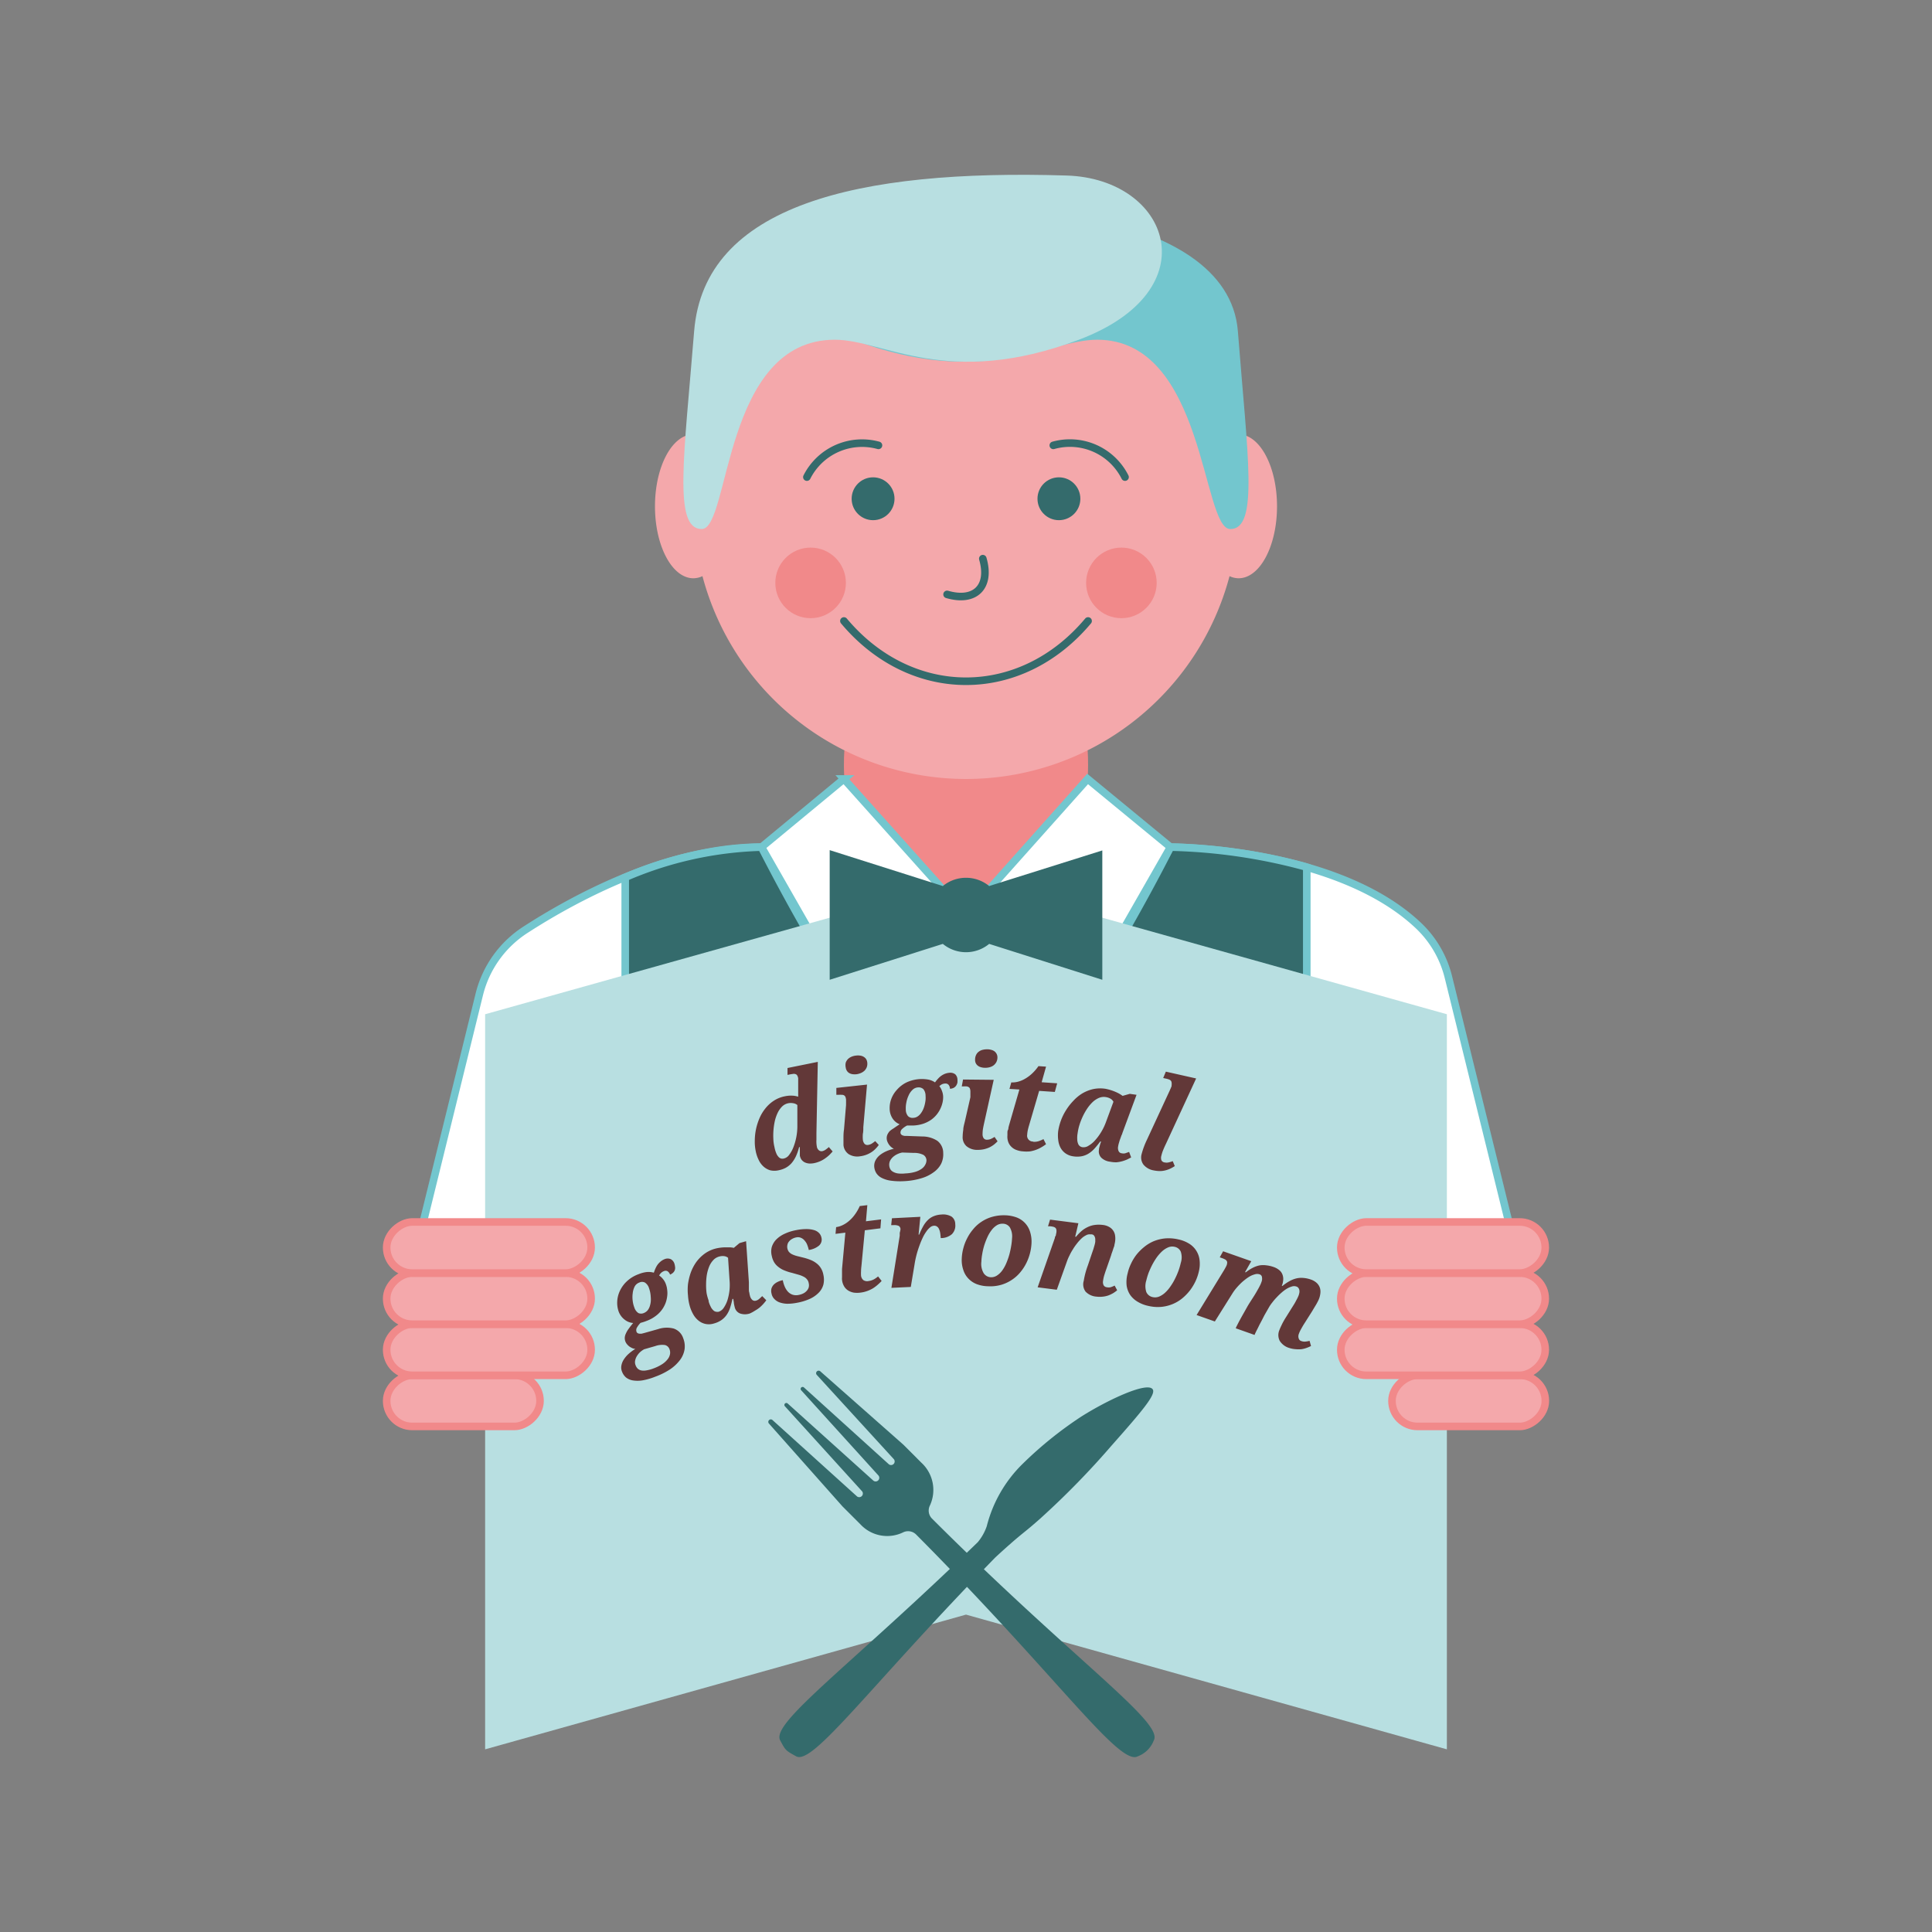
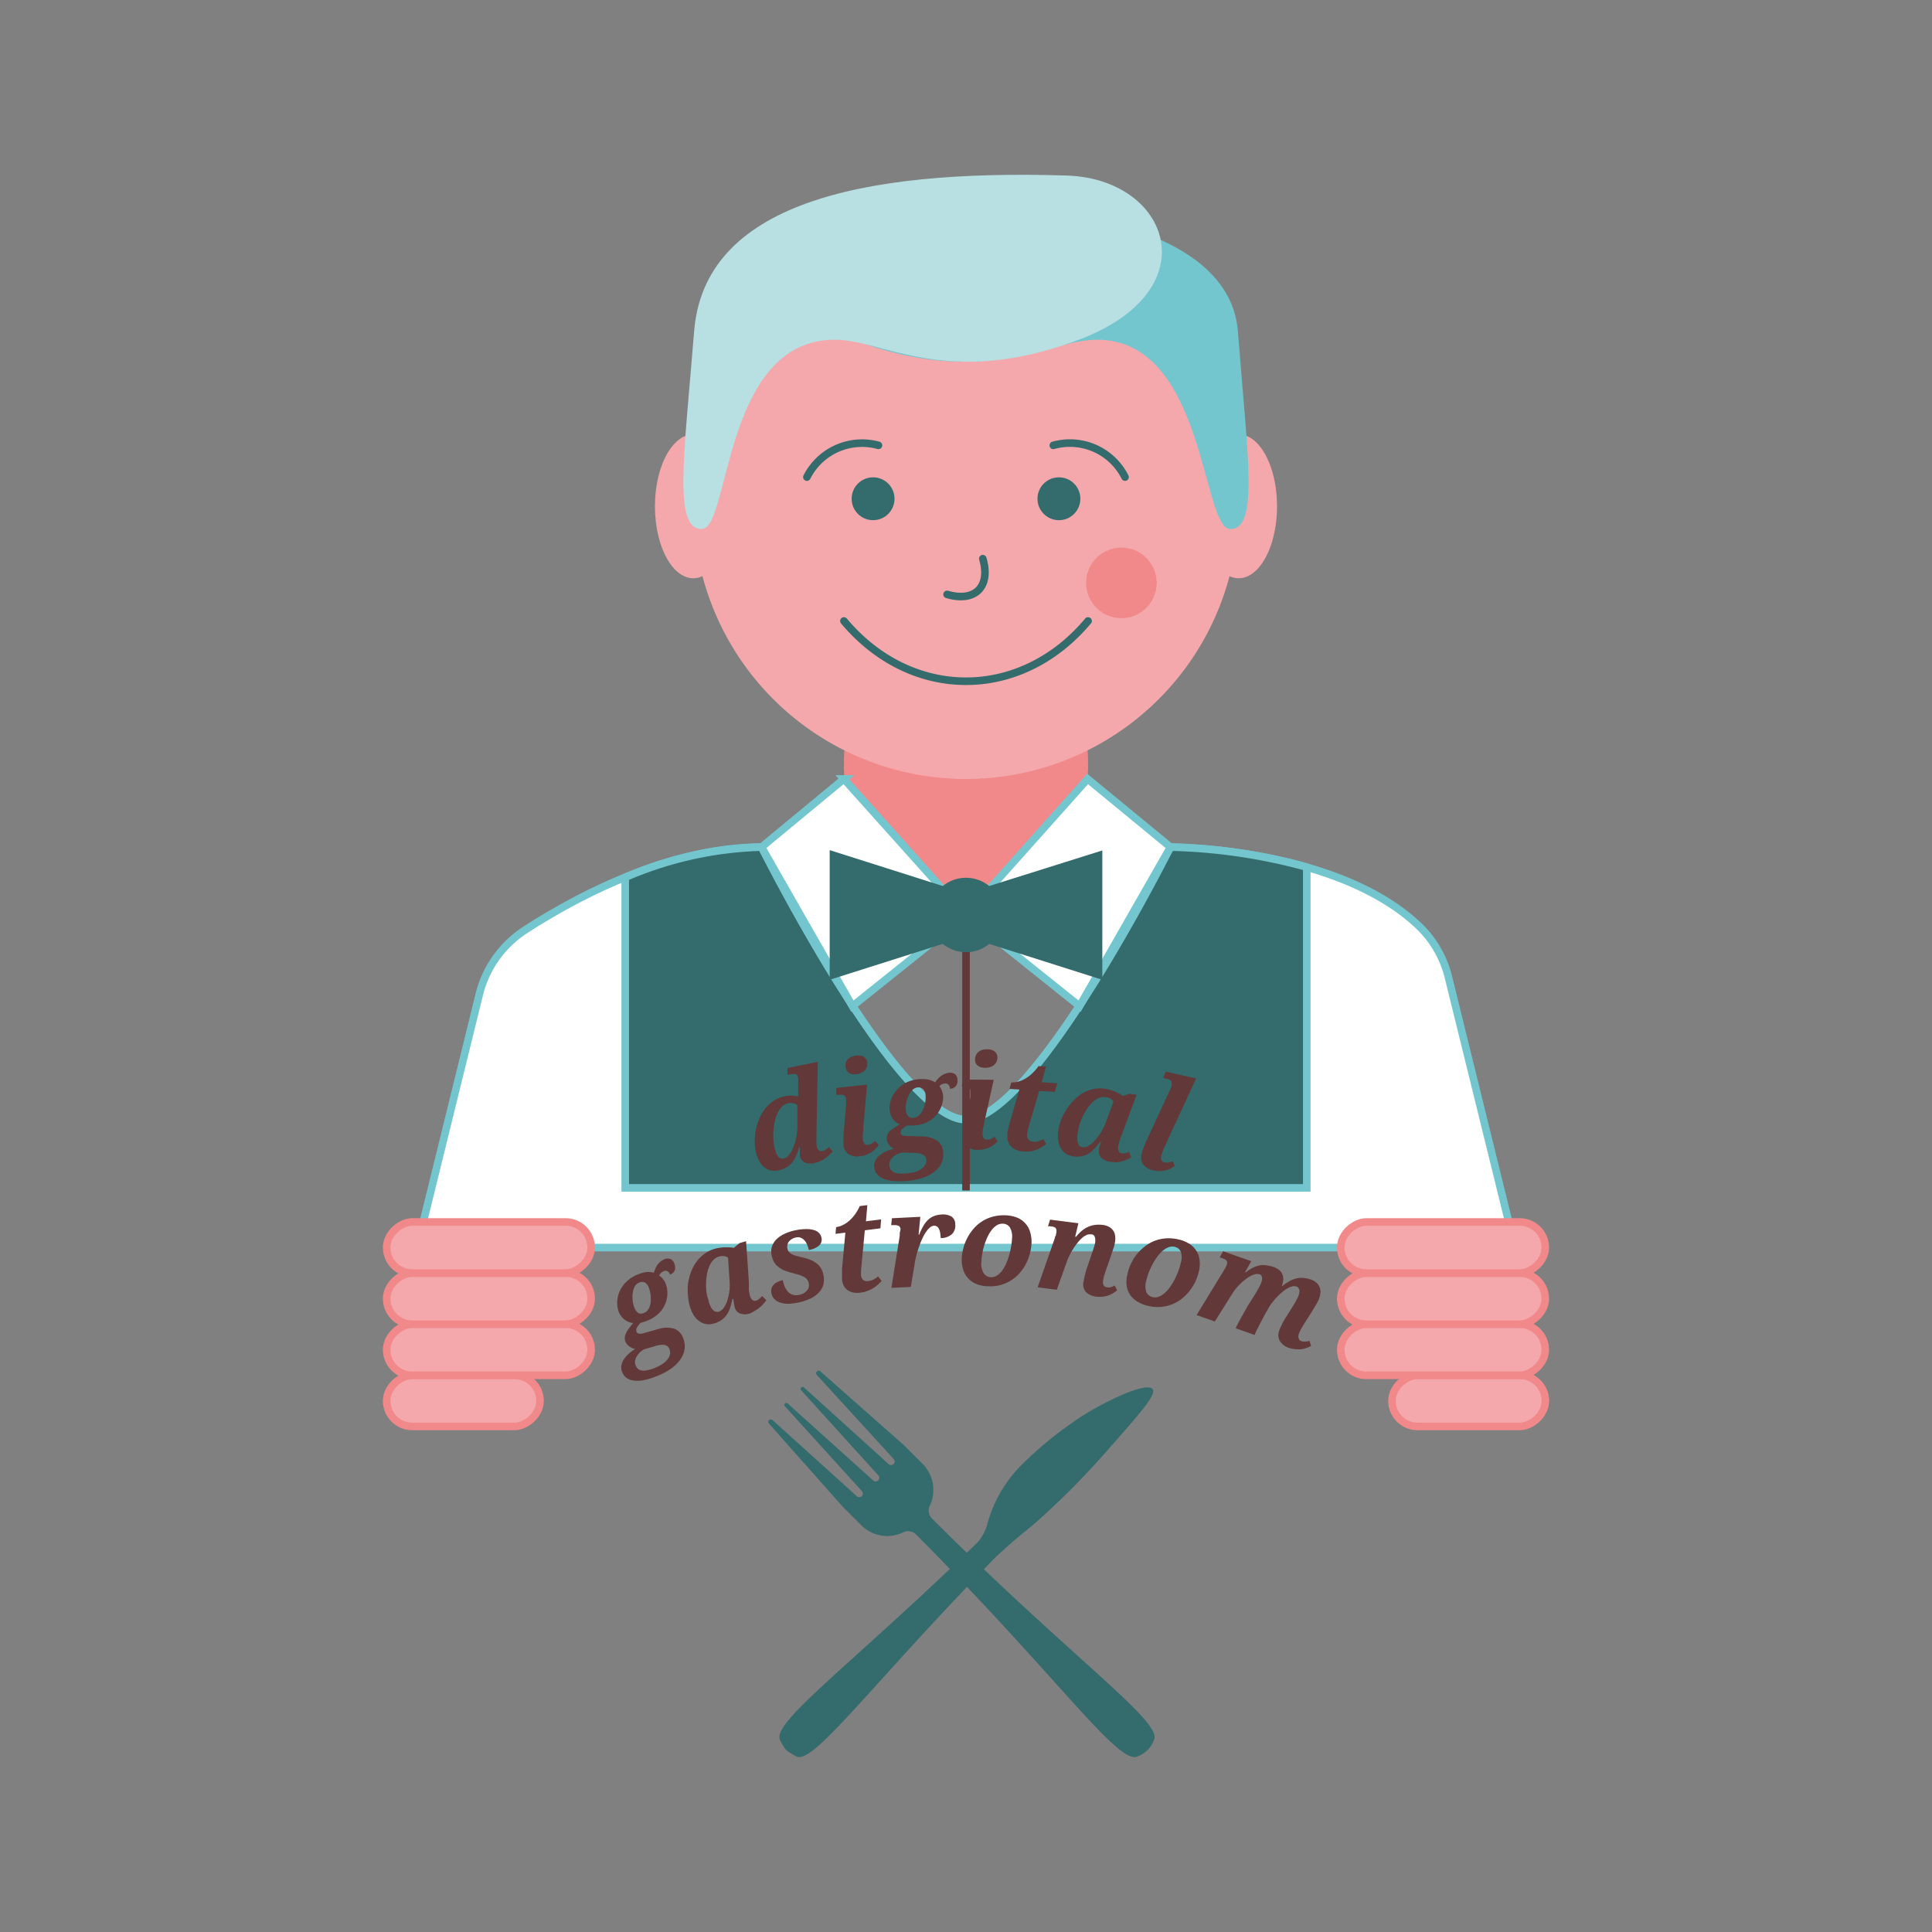
<svg xmlns="http://www.w3.org/2000/svg" id="Ebene_1" data-name="Ebene 1" viewBox="0 0 255.12 255.12">
  <rect x="0" y="0" width="255.12" height="255.12" fill="#808080" stroke="none" />
  <defs>
    <style>.cls-1{fill:#fff;stroke:#73c6ce}.cls-1,.cls-10,.cls-7{stroke-miterlimit:10}.cls-2{fill:#f1898a}.cls-7{fill:#f4a8ab}.cls-9{fill:#346b6c}.cls-10{fill:none}.cls-7{stroke:#f1898a}.cls-8{fill:#623838}.cls-10{stroke:#346b6c;stroke-linecap:round}</style>
  </defs>
  <path class="cls-1" d="M55.06 164.74l8.23-33.43a14.2 14.2 0 016.09-8.53c6.55-4.23 18.87-10.92 31.18-10.92 0 0 18 36 27 36s27-36 27-36 22 0 32.89 10.5a14 14 0 013.83 6.74l8.78 35.64z" />
  <path class="cls-2" d="M111.5 99.09s-1.94 21.77 16.06 21.77 16.06-21.78 16.06-21.78" />
  <path d="M163.56 57.36a2.85 2.85 0 00-1.2.28 36 36 0 00-69.6 0 2.85 2.85 0 00-1.2-.28c-2.8 0-5.07 4.25-5.07 9.5s2.27 9.5 5.07 9.5a2.85 2.85 0 001.2-.28 36 36 0 0069.6 0 2.85 2.85 0 001.2.28c2.8 0 5.07-4.25 5.07-9.5s-2.27-9.5-5.07-9.5z" fill="#f4a8ab" />
  <path d="M82.56 156.86v-41h0a48.46 48.46 0 0118-4s18 36 27 36 27-36 27-36a73.49 73.49 0 0117.69 2.56l.31.1v42.34z" fill="#346b6c" stroke-miterlimit="10" stroke="#73c6ce" />
  <path class="cls-1" d="M111.44 102.86l-10.88 9 12 21 15-12 15 12 12-21-10.94-9-16.06 18-16.12-18z" />
  <path stroke="#623838" fill="none" stroke-miterlimit="10" d="M127.56 120.86v36.34" />
-   <path stroke="#b8dfe1" fill="#b8dfe1" stroke-miterlimit="10" d="M127.56 116.66l-63 17.65v96.03l63-17.65 63 17.65v-96.03l-63-17.65z" />
  <rect class="cls-7" x="190.56" y="174.86" width="6.75" height="20.25" rx="3.37" transform="rotate(90 193.935 184.985)" />
  <rect class="cls-7" x="187.18" y="164.74" width="6.75" height="27" rx="3.37" transform="rotate(90 190.555 178.235)" />
  <rect class="cls-7" x="187.18" y="157.99" width="6.75" height="27" rx="3.37" transform="rotate(90 190.555 171.485)" />
  <rect class="cls-7" x="187.18" y="151.24" width="6.75" height="27" rx="3.37" transform="rotate(90 190.555 164.735)" />
  <rect class="cls-7" x="57.81" y="174.86" width="6.75" height="20.25" rx="3.37" transform="rotate(90 61.185 184.985)" />
  <rect class="cls-7" x="61.18" y="164.74" width="6.75" height="27" rx="3.37" transform="rotate(90 64.56 178.24)" />
  <rect class="cls-7" x="61.18" y="157.99" width="6.75" height="27" rx="3.37" transform="rotate(90 64.56 171.49)" />
  <rect class="cls-7" x="61.18" y="151.24" width="6.75" height="27" rx="3.37" transform="rotate(90 64.56 164.74)" />
  <path class="cls-8" d="M107.81 149.62v.87a3.91 3.91 0 000 .49 3.34 3.34 0 00.05.4.78.78 0 00.29.53.55.55 0 00.44.1 1.29 1.29 0 00.45-.21 4.91 4.91 0 00.41-.33l.5.58c-.13.15-.27.3-.43.46a4.9 4.9 0 01-.54.44 3.55 3.55 0 01-.66.38 4 4 0 01-.8.26 2.7 2.7 0 01-.68.05 1.65 1.65 0 01-.57-.15 1.24 1.24 0 01-.42-.34 1.35 1.35 0 01-.23-.56v-.52-.26a3.22 3.22 0 010-.33h-.1a6.52 6.52 0 01-.43 1.23 4 4 0 01-.58.9 3 3 0 01-.74.59 3.42 3.42 0 01-.93.33 2.5 2.5 0 01-1.16 0 2.29 2.29 0 01-.88-.51 2.71 2.71 0 01-.63-.88 4.57 4.57 0 01-.38-1.15 6.15 6.15 0 01-.12-1.39 7.63 7.63 0 01.16-1.49 7.85 7.85 0 01.47-1.47 5.51 5.51 0 01.79-1.3 4.66 4.66 0 011.11-1 4.1 4.1 0 011.46-.58 3.82 3.82 0 01.93-.08 2.85 2.85 0 01.81.14v-2.15-.18-.11a1.09 1.09 0 00-.12-.35.35.35 0 00-.2-.18.63.63 0 00-.29-.05l-.41.06-.39.08v-.91l4-.81zm-5.54 1.86a3.77 3.77 0 00.23.79 1.46 1.46 0 00.29.48.67.67 0 00.34.23.7.7 0 00.38 0 1.17 1.17 0 00.69-.47 4.06 4.06 0 00.56-1 7.66 7.66 0 00.53-2.7v-2.89a1.11 1.11 0 00-.55-.24 1.72 1.72 0 00-.64 0 1.63 1.63 0 00-.82.43 3.1 3.1 0 00-.58.82 5.26 5.26 0 00-.38 1.08 9 9 0 00-.2 2.38 5.22 5.22 0 00.15 1.09zM114.49 143.22l-.49 5.63c0 .32 0 .61-.06.88a4.64 4.64 0 000 .76 1 1 0 00.22.55.53.53 0 00.46.15 1.3 1.3 0 00.47-.16 3.8 3.8 0 00.48-.35l.47.51a3.39 3.39 0 01-.4.48 2.93 2.93 0 01-.53.45 3.46 3.46 0 01-1.5.56 2.17 2.17 0 01-1.55-.28 1.63 1.63 0 01-.68-1.2v-.88c0-.34 0-.73.07-1.17l.27-3.22v-.23a1.7 1.7 0 000-.22 1.21 1.21 0 000-.18v-.11a1.34 1.34 0 00-.09-.36.46.46 0 00-.19-.2.62.62 0 00-.29-.06 3.18 3.18 0 00-.41 0h-.3v-.91zm-1.36-1.37a2.35 2.35 0 01-.53 0 1.26 1.26 0 01-.44-.14.91.91 0 01-.32-.3 1 1 0 01-.16-.44 1.5 1.5 0 010-.65 1.33 1.33 0 01.29-.47 1.54 1.54 0 01.47-.31 2 2 0 01.59-.15 1.9 1.9 0 01.53 0 1.18 1.18 0 01.45.14 1.05 1.05 0 01.34.29 1.1 1.1 0 01.17.47 1.38 1.38 0 01-.06.62 1.33 1.33 0 01-.31.48 1.64 1.64 0 01-.49.31 2.26 2.26 0 01-.53.15zM117.48 146.44a3.42 3.42 0 01.19-1.26 3.55 3.55 0 01.73-1.23 4.07 4.07 0 011.27-1 4.82 4.82 0 012.91-.39 2.36 2.36 0 01.89.37 4.54 4.54 0 01.39-.48 2.62 2.62 0 01.43-.39 2.42 2.42 0 01.5-.27 2.14 2.14 0 01.58-.13 1.06 1.06 0 01.78.21 1 1 0 01.28.64 3.22 3.22 0 010 .43 1.16 1.16 0 01-.16.4.93.93 0 01-.32.3 1.13 1.13 0 01-.51.13.82.82 0 00-.19-.53.54.54 0 00-.45-.16 1.18 1.18 0 00-.42.1 1.66 1.66 0 00-.34.25 1.94 1.94 0 01.33.59 2.28 2.28 0 01.17.74 3.13 3.13 0 01-.07.79 3.91 3.91 0 01-.78 1.63 3.87 3.87 0 01-.75.7 4.33 4.33 0 01-1 .5 4.93 4.93 0 01-1.28.24h-.87a2.66 2.66 0 00-.64.44.65.65 0 00-.24.51.36.36 0 00.08.22.48.48 0 00.2.14 1.77 1.77 0 00.29.07h.37l1.92.07a3.68 3.68 0 012 .57 2 2 0 01.78 1.6 2.86 2.86 0 01-.27 1.43 3.14 3.14 0 01-1 1.13 5.1 5.1 0 01-1.62.79 9.4 9.4 0 01-2.23.38 9.05 9.05 0 01-1.78-.06 3.74 3.74 0 01-1.22-.37 1.81 1.81 0 01-.72-.64 1.89 1.89 0 01-.27-.88 1.56 1.56 0 01.19-.83 2.24 2.24 0 01.57-.67 4.06 4.06 0 01.84-.5 5.86 5.86 0 011-.33 1.16 1.16 0 01-.34-.21 1.72 1.72 0 01-.29-.31 1.87 1.87 0 01-.22-.39 1.28 1.28 0 01-.1-.43 1.2 1.2 0 01.08-.5 1.86 1.86 0 01.31-.48 3.43 3.43 0 01.52-.37c.22-.16.49-.34.8-.54a2 2 0 01-.92-.74 2.39 2.39 0 01-.4-1.28zm4.86 6.78a.87.87 0 00-.41-.72 2.71 2.71 0 00-1.27-.26l-1.51-.05a2.55 2.55 0 00-.69.23 2.3 2.3 0 00-.56.38 1.71 1.71 0 00-.37.49 1.22 1.22 0 00-.11.56 1.31 1.31 0 00.12.49.93.93 0 00.36.38 1.87 1.87 0 00.66.23 4.12 4.12 0 001 0 5.46 5.46 0 001.28-.2 2.87 2.87 0 00.86-.41 1.51 1.51 0 00.48-.54 1.26 1.26 0 00.16-.58zm-1.73-5.61a1.11 1.11 0 00.54-.17 1.63 1.63 0 00.43-.4 2.85 2.85 0 00.32-.54 3.58 3.58 0 00.21-.63 4.76 4.76 0 00.11-.62 3.66 3.66 0 000-.56 1.39 1.39 0 00-.28-.86.91.91 0 00-.7-.24 1.14 1.14 0 00-.76.34 2.26 2.26 0 00-.51.75 3.72 3.72 0 00-.29.93 3.5 3.5 0 00-.07.88 1.36 1.36 0 00.29.89.85.85 0 00.71.23zM131.22 142.59L130 148.1c-.07.31-.13.59-.18.86a4.13 4.13 0 00-.07.76.91.91 0 00.14.58.51.51 0 00.43.2 1.3 1.3 0 00.49-.09 3.42 3.42 0 00.52-.28l.4.58c-.14.14-.29.28-.46.42a3.47 3.47 0 01-.59.37 3.81 3.81 0 01-.72.25 3.7 3.7 0 01-.85.09 2.2 2.2 0 01-1.49-.49 1.59 1.59 0 01-.5-1.29 6.22 6.22 0 01.08-.87c0-.34.12-.72.22-1.15l.72-3.15v-.23-.21-.18-.11a1.18 1.18 0 00-.05-.37.4.4 0 00-.15-.22.71.71 0 00-.28-.11 2.37 2.37 0 00-.41 0H127l.17-.91zm-1.15-1.59a1.72 1.72 0 01-.52-.07 1.17 1.17 0 01-.42-.2.93.93 0 01-.28-.34 1 1 0 01-.09-.46 1.41 1.41 0 01.14-.64 1.1 1.1 0 01.35-.42 1.34 1.34 0 01.51-.24 2.35 2.35 0 01.6-.07 1.72 1.72 0 01.52.07 1.2 1.2 0 01.43.19 1.05 1.05 0 01.29.34 1 1 0 01.11.49 1.31 1.31 0 01-.15.61 1.39 1.39 0 01-.37.43 1.55 1.55 0 01-.52.24 2.05 2.05 0 01-.6.07zM136.43 150.77a1.91 1.91 0 00.73-.08 4.42 4.42 0 00.63-.27l.34.67a5.55 5.55 0 01-.62.41 4.36 4.36 0 01-1.5.54 4.52 4.52 0 01-.91 0 2.92 2.92 0 01-.86-.18 1.76 1.76 0 01-.67-.41 1.65 1.65 0 01-.43-.65 2.08 2.08 0 01-.11-.89v-.33c0-.12 0-.24.07-.37s.05-.25.08-.37.06-.24.09-.34l1.34-4.63-1.31-.08.24-.86a2.86 2.86 0 00.8-.07 3.69 3.69 0 00.91-.35 5 5 0 00.95-.67 6.13 6.13 0 00.93-1.06l1 .07-.58 2.06 2.05.14-.31 1.14-2.07-.14-1.34 4.58a8.1 8.1 0 00-.17.66 4 4 0 00-.07.54.77.77 0 00.78.91zM146.57 153.4a2 2 0 01-1.14-.52 1.2 1.2 0 01-.31-1.07c0-.17.06-.34.1-.51a5 5 0 01.18-.56h-.12a11.69 11.69 0 01-.77.95 3.74 3.74 0 01-.8.66 2.71 2.71 0 01-.91.34 3.37 3.37 0 01-1.1 0 2.32 2.32 0 01-1-.39 2.16 2.16 0 01-.66-.75 2.81 2.81 0 01-.3-1 4.71 4.71 0 010-1.24 7.42 7.42 0 01.36-1.36 7.07 7.07 0 01.67-1.35 7.27 7.27 0 01.94-1.21 5.51 5.51 0 011.2-1 5 5 0 011.42-.57 4.6 4.6 0 011.62-.05 6.34 6.34 0 011.3.39 4.83 4.83 0 01.56.27 4.62 4.62 0 01.43.28l.95-.27.89.13-1.88 5.08c0 .09-.09.21-.14.36s-.11.31-.17.47-.1.34-.15.49a3.13 3.13 0 00-.09.41 1 1 0 00.07.64.5.5 0 00.4.27 1.07 1.07 0 00.47 0l.51-.18.27.73-.53.27a5.49 5.49 0 01-.65.23 4.45 4.45 0 01-.76.14 4.2 4.2 0 01-.86-.08zm-4.27-3.76a3.51 3.51 0 00-.05.82 1.63 1.63 0 00.11.56.71.71 0 00.24.33.72.72 0 00.35.14 1.18 1.18 0 00.81-.21 3.38 3.38 0 00.87-.73 7.18 7.18 0 00.79-1.08 7.39 7.39 0 00.61-1.27l1-2.71a1 1 0 00-.41-.42 1.7 1.7 0 00-.6-.2 1.63 1.63 0 00-.93.12 2.84 2.84 0 00-.84.57 5.29 5.29 0 00-.72.88 7.9 7.9 0 00-.59 1.07 8.38 8.38 0 00-.42 1.11 6.61 6.61 0 00-.22 1.02zM153.8 153.5a1.21 1.21 0 00.5 0 3.73 3.73 0 00.56-.17l.27.65a4.52 4.52 0 01-.54.31 3.25 3.25 0 01-.64.24 3.09 3.09 0 01-.75.11 4.41 4.41 0 01-.86-.09 2.23 2.23 0 01-1.36-.78 1.61 1.61 0 01-.23-1.37 10.54 10.54 0 01.71-1.91l3-6.48.09-.21a1 1 0 00.09-.21l.07-.16a.53.53 0 010-.11 1.27 1.27 0 000-.37.51.51 0 00-.1-.25.72.72 0 00-.26-.16 2.49 2.49 0 00-.4-.11l-.35-.08.35-.84 4 .9-4 8.66q-.21.43-.36.81a4.59 4.59 0 00-.23.72 1 1 0 000 .6.54.54 0 00.44.3zM81.7 173.21a3.45 3.45 0 01-.2-1.25 3.73 3.73 0 01.31-1.4 4.09 4.09 0 01.91-1.31 4.47 4.47 0 011.62-1 4.1 4.1 0 011-.27 2.5 2.5 0 011 .08 4.82 4.82 0 01.22-.57 2.81 2.81 0 01.29-.51 2.59 2.59 0 01.4-.41 2.14 2.14 0 01.51-.3 1.05 1.05 0 01.81 0 1 1 0 01.46.52 1.84 1.84 0 01.1.42 1 1 0 010 .43.85.85 0 01-.21.38 1.21 1.21 0 01-.44.29.87.87 0 00-.34-.45.55.55 0 00-.49 0 1.11 1.11 0 00-.36.23 1.42 1.42 0 00-.25.34 2.11 2.11 0 01.5.46 2.15 2.15 0 01.38.66 3 3 0 01.18.77 3.18 3.18 0 010 .87 3.7 3.7 0 01-.73 1.81 3.81 3.81 0 01-.81.79 4.42 4.42 0 01-1.14.62l-.18.07-.23.08-.23.07-.19.05a2.78 2.78 0 00-.47.61.64.64 0 00-.07.56.32.32 0 00.15.19.52.52 0 00.23.07 1.62 1.62 0 00.3 0l.35-.09 1.85-.52a3.61 3.61 0 012.05-.06 2 2 0 011.24 1.28 2.88 2.88 0 01.18 1.44 3.18 3.18 0 01-.57 1.38 5.57 5.57 0 01-1.3 1.25 9.42 9.42 0 01-2 1 8.53 8.53 0 01-1.7.49 4 4 0 01-1.28 0 2 2 0 01-.89-.39 1.88 1.88 0 01-.52-.76 1.43 1.43 0 01-.08-.84 2.19 2.19 0 01.34-.81 3.71 3.71 0 01.65-.74 6 6 0 01.85-.62 1.38 1.38 0 01-.39-.09 2.82 2.82 0 01-.38-.21 1.83 1.83 0 01-.32-.3 1.25 1.25 0 01-.23-.38 1.3 1.3 0 01-.08-.51 1.47 1.47 0 01.15-.54 3 3 0 01.37-.63c.16-.23.36-.48.59-.76a2 2 0 01-1.1-.42 2.42 2.42 0 01-.81-1.07zm3.35.16a1.29 1.29 0 00.46-.33 1.8 1.8 0 00.28-.51 3.11 3.11 0 00.14-.62 3.64 3.64 0 000-.66 4.17 4.17 0 00-.08-.63 4.92 4.92 0 00-.15-.53 1.37 1.37 0 00-.54-.73.83.83 0 00-.74 0 1.13 1.13 0 00-.62.54 2.56 2.56 0 00-.25.88 3.58 3.58 0 000 1 3.39 3.39 0 00.21.86 1.38 1.38 0 00.54.75.9.9 0 00.75-.02zm3.36 4.8a.86.86 0 00-.61-.56 2.73 2.73 0 00-1.28.14l-1.46.42a2.89 2.89 0 00-.59.43 2.57 2.57 0 00-.41.54 1.82 1.82 0 00-.2.58 1.08 1.08 0 00.07.56 1.24 1.24 0 00.26.43 1 1 0 00.46.25 1.76 1.76 0 00.7 0 4.68 4.68 0 001-.28 5.58 5.58 0 001.15-.58 2.9 2.9 0 00.69-.65 1.51 1.51 0 00.29-.67 1.22 1.22 0 00-.07-.61zM99 173.45a2 2 0 01-1.26 0 1.15 1.15 0 01-.72-.84 4.64 4.64 0 01-.11-.51c0-.16-.06-.36-.08-.58h-.11c-.09.43-.2.83-.31 1.18a3.67 3.67 0 01-.46.93 2.83 2.83 0 01-.69.69 3.25 3.25 0 01-1 .45 2.23 2.23 0 01-1.08.06 2.17 2.17 0 01-.91-.42 2.86 2.86 0 01-.71-.82 4.88 4.88 0 01-.48-1.14 6.63 6.63 0 01-.23-1.38 7 7 0 010-1.51 8.17 8.17 0 01.36-1.5 6 6 0 01.7-1.36 5.07 5.07 0 011.07-1.1 4.27 4.27 0 011.45-.71 4.67 4.67 0 01.67-.13 5.16 5.16 0 01.67-.05h.62a3.14 3.14 0 01.51.07l.75-.63.87-.25.37 5.41v.88c0 .17 0 .35.06.51a2.55 2.55 0 00.08.4 1.06 1.06 0 00.33.57.53.53 0 00.47.08 1 1 0 00.42-.23c.12-.1.25-.23.4-.37l.54.55c-.11.15-.23.3-.38.47a5.6 5.6 0 01-.49.48 4.46 4.46 0 01-.64.43 4.36 4.36 0 01-.68.37zm-5.44-1.67a3.36 3.36 0 00.29.77 1.44 1.44 0 00.33.46.65.65 0 00.36.2.82.82 0 00.38 0 1.29 1.29 0 00.65-.52 3.94 3.94 0 00.49-1 7.22 7.22 0 00.27-1.31 7.43 7.43 0 000-1.41l-.19-2.88a1 1 0 00-.55-.22 1.69 1.69 0 00-.63.06 1.63 1.63 0 00-.8.5 2.77 2.77 0 00-.53.86 5.38 5.38 0 00-.3 1.1 8.11 8.11 0 00-.09 1.21 7.69 7.69 0 00.07 1.19 6.67 6.67 0 00.28.99zM105.45 171a2.26 2.26 0 00.62-.2 1.51 1.51 0 00.46-.35 1.13 1.13 0 00.26-.45 1.17 1.17 0 000-.56 1 1 0 00-.21-.48 1.23 1.23 0 00-.42-.35 3.47 3.47 0 00-.66-.27l-.92-.26a6.26 6.26 0 01-1-.32 3 3 0 01-.78-.45 2.24 2.24 0 01-.57-.62 2.74 2.74 0 01-.32-.86 2.34 2.34 0 010-1.15 2.5 2.5 0 01.59-1 3.75 3.75 0 011.09-.75 6.19 6.19 0 011.54-.49 6.71 6.71 0 011.45-.14 3.5 3.5 0 011 .16 1.5 1.5 0 01.62.41 1.23 1.23 0 01.27.55 1.06 1.06 0 01-.33 1.07 2.73 2.73 0 01-1.34.57 4.15 4.15 0 00-.2-.66 1.8 1.8 0 00-.34-.57 1.22 1.22 0 00-.48-.37 1 1 0 00-.64-.06 1.63 1.63 0 00-.56.21 1.27 1.27 0 00-.39.33.91.91 0 00-.21.43 1.14 1.14 0 00.19.93 1.36 1.36 0 00.41.32 3.55 3.55 0 00.66.24l.93.23a6.91 6.91 0 011 .34 3.18 3.18 0 01.76.48 2.31 2.31 0 01.51.62 2.57 2.57 0 01.29.82 2.85 2.85 0 010 1.27 2.41 2.41 0 01-.6 1.06 3.86 3.86 0 01-1.16.82 7.13 7.13 0 01-1.72.53 6.43 6.43 0 01-1.33.13 3.41 3.41 0 01-.92-.16 1.79 1.79 0 01-.74-.46 1.39 1.39 0 01-.38-.73 1.32 1.32 0 010-.69 1.34 1.34 0 01.32-.51 1.9 1.9 0 01.52-.35 2.47 2.47 0 01.65-.21 3.73 3.73 0 00.25.84 2.38 2.38 0 00.42.67 1.54 1.54 0 00.61.4 1.52 1.52 0 00.8.04zM114.69 169.16a2 2 0 00.7-.22 3.12 3.12 0 00.56-.39l.47.6a6.63 6.63 0 01-.54.52 4.74 4.74 0 01-.62.46 4.3 4.3 0 01-.75.35 4 4 0 01-.89.21 3.22 3.22 0 01-.88 0 2.07 2.07 0 01-.74-.28 1.61 1.61 0 01-.54-.56 2.08 2.08 0 01-.27-.85 1.69 1.69 0 010-.33v-.37-.74l.44-4.79-1.3.16.08-.89a2.74 2.74 0 00.77-.22 3.72 3.72 0 00.83-.51 4.65 4.65 0 00.81-.84 6 6 0 00.71-1.21l1-.12-.18 2.13 2-.25-.09 1.18-2.06.26-.45 4.74a6 6 0 00-.05.69 4.39 4.39 0 000 .54.88.88 0 00.31.61.89.89 0 00.68.12zM118.91 162.33a.53.53 0 00-.23-.45 1.46 1.46 0 00-.7-.1h-.3l.1-.91 3.75-.19-.23 2.35h.08a9.66 9.66 0 01.53-1.11 3.44 3.44 0 01.61-.81 2.35 2.35 0 01.77-.51 3 3 0 011-.22 2.22 2.22 0 011.36.27 1.21 1.21 0 01.49 1 1.6 1.6 0 01-.45 1.33 2.23 2.23 0 01-1.47.51 6.69 6.69 0 00-.07-.69 2 2 0 00-.16-.52.77.77 0 00-.28-.33.64.64 0 00-.4-.09.88.88 0 00-.5.22 2.54 2.54 0 00-.5.56 4.91 4.91 0 00-.48.83 10.4 10.4 0 00-.43 1.05 12.575 12.575 0 00-.63 2.42l-.5 3-2.56.12 1.1-6.89v-.38a3 3 0 00.1-.46zM127 166.18a6.21 6.21 0 01.2-1.32 6.06 6.06 0 01.5-1.32 5.9 5.9 0 01.8-1.21 4.8 4.8 0 011.11-1 5 5 0 011.42-.65 5.73 5.73 0 011.75-.2 4.75 4.75 0 011.37.25 2.93 2.93 0 011.83 1.81 4.26 4.26 0 01.23 1.63 6.61 6.61 0 01-.67 2.59 6.19 6.19 0 01-.79 1.22 5 5 0 01-1.1 1 5.1 5.1 0 01-1.41.67 5.2 5.2 0 01-1.76.2 4.45 4.45 0 01-1.45-.26 3 3 0 01-1.11-.71 2.86 2.86 0 01-.7-1.14 4.06 4.06 0 01-.22-1.56zm3.83 2.48a1.4 1.4 0 00.84-.24 2.65 2.65 0 00.68-.66 4.92 4.92 0 00.55-1 9.85 9.85 0 00.39-1.12c.1-.38.18-.76.24-1.13a8.15 8.15 0 00.11-1 2.36 2.36 0 00-.3-1.45 1.12 1.12 0 00-.92-.47 1.38 1.38 0 00-.81.22 2.56 2.56 0 00-.68.64 4.66 4.66 0 00-.55.93 9.62 9.62 0 00-.42 1.1 8.8 8.8 0 00-.26 1.13 6.83 6.83 0 00-.11 1 2.4 2.4 0 00.29 1.49 1.18 1.18 0 00.94.56zM143.11 169.13a10.38 10.38 0 01.53-2l.44-1.3.13-.39c.06-.16.11-.32.17-.49l.15-.51a3.21 3.21 0 00.1-.46v-.33a.88.88 0 00-.07-.33.64.64 0 00-.18-.25.59.59 0 00-.38-.07.92.92 0 00-.59.12 2.44 2.44 0 00-.62.44 5.51 5.51 0 00-.59.66 6.78 6.78 0 00-.54.78 6.35 6.35 0 00-.44.8 5.7 5.7 0 00-.31.71l-1.36 3.8-2.53-.32 2.28-6.53c0-.07 0-.14.07-.22s.05-.15.07-.21 0-.13.05-.18a.56.56 0 010-.1.93.93 0 000-.38.42.42 0 00-.12-.23.69.69 0 00-.27-.14 3 3 0 00-.4-.07h-.31l.27-.88 3.74.48-.42 1.78h.11a6.46 6.46 0 01.77-.79 3.59 3.59 0 01.82-.51 3.08 3.08 0 01.91-.26 4.07 4.07 0 011 0 2.17 2.17 0 01.88.27 1.53 1.53 0 01.78 1.16 2.68 2.68 0 010 .75 4.47 4.47 0 01-.09.45c0 .16-.09.32-.14.48s-.1.32-.16.48-.11.31-.15.46l-.61 1.75c-.11.3-.2.58-.28.84a4.39 4.39 0 00-.16.75.92.92 0 00.08.59.54.54 0 00.41.25 1.19 1.19 0 00.5 0 3.41 3.41 0 00.54-.22l.33.62a4.19 4.19 0 01-.51.37 4.47 4.47 0 01-.62.3 3.21 3.21 0 01-.74.17 3.56 3.56 0 01-.86 0 2.21 2.21 0 01-1.43-.65 1.6 1.6 0 01-.25-1.44zM148.91 168.13a5.73 5.73 0 01.44-1.26 6.21 6.21 0 01.73-1.2 6.68 6.68 0 011-1 5.13 5.13 0 011.27-.77 5.36 5.36 0 011.53-.37 5.64 5.64 0 011.75.14 4.34 4.34 0 011.3.5 2.93 2.93 0 011.46 2.12 4.25 4.25 0 01-.09 1.64 6.4 6.4 0 01-.42 1.23 6.92 6.92 0 01-.71 1.19 6.67 6.67 0 01-1 1.05 5 5 0 01-1.27.78 5.22 5.22 0 01-1.52.39 5.41 5.41 0 01-1.76-.13 4.5 4.5 0 01-1.37-.53 3.2 3.2 0 01-1-.9 3 3 0 01-.48-1.26 4.34 4.34 0 01.14-1.62zm3.29 3.15a1.44 1.44 0 00.87-.07 2.78 2.78 0 00.8-.53 4.62 4.62 0 00.71-.84 7.32 7.32 0 00.59-1 9.85 9.85 0 00.46-1.07 8.34 8.34 0 00.29-1 2.36 2.36 0 000-1.49 1.13 1.13 0 00-.82-.64 1.39 1.39 0 00-.83.07 2.83 2.83 0 00-.79.5 5.76 5.76 0 00-.72.81 9.2 9.2 0 00-.61 1c-.18.35-.34.71-.48 1.06a9 9 0 00-.3 1 2.49 2.49 0 000 1.53 1.16 1.16 0 00.83.67zM170.25 178a2.22 2.22 0 01-1.26-.94 1.67 1.67 0 01-.06-1.39c.08-.22.2-.48.35-.79s.34-.64.57-1l.73-1.17.22-.35c.09-.14.18-.29.26-.44l.25-.47c.08-.16.14-.3.19-.43a3 3 0 00.08-.32.93.93 0 000-.33.69.69 0 00-.12-.29.52.52 0 00-.29-.2.92.92 0 00-.57 0 3 3 0 00-.67.29 5 5 0 00-.7.52 8 8 0 00-.66.64 7.22 7.22 0 00-.58.68 4.73 4.73 0 00-.43.63l-.36.63-.24.42-.3.59-.34.64-.3.61c-.1.18-.17.34-.24.48s-.1.23-.11.27l-2.49-.88a2.84 2.84 0 01.14-.32l.27-.53.35-.64.39-.69.37-.66c.12-.21.23-.39.32-.53l.64-1 .21-.35.25-.44c.09-.15.17-.31.25-.47a2.66 2.66 0 00.19-.44 1.4 1.4 0 00.09-.31 1.08 1.08 0 000-.3.5.5 0 00-.08-.27.47.47 0 00-.26-.18 1 1 0 00-.59 0 2.91 2.91 0 00-.66.26 5.22 5.22 0 00-.68.47 6 6 0 00-.65.58 8.31 8.31 0 00-.57.63 5.54 5.54 0 00-.42.59l-2.32 3.7-2.41-.85 3.61-5.9.11-.19.11-.2a.79.79 0 00.08-.16.45.45 0 00.05-.1 1.18 1.18 0 00.08-.37.41.41 0 00-.08-.25.63.63 0 00-.23-.19 2.9 2.9 0 00-.38-.16l-.29-.1.44-.8 3.72 1.31-.83 1.46h.12a5.58 5.58 0 01.93-.6 3.56 3.56 0 01.9-.31 3 3 0 01.89 0 4 4 0 01.92.21 2.34 2.34 0 01.79.44 1.35 1.35 0 01.4.57 1.63 1.63 0 01.1.66 2.49 2.49 0 01-.14.7l-.05.13h.1a5.88 5.88 0 01.91-.62 3.54 3.54 0 01.89-.36 2.88 2.88 0 01.93-.07 3.82 3.82 0 011 .21 2.17 2.17 0 01.77.44 1.57 1.57 0 01.41.6 1.61 1.61 0 01.09.69 2.85 2.85 0 01-.34 1.16c-.07.14-.15.29-.24.44l-.26.43-.25.42-1 1.58c-.17.26-.32.52-.45.76a4.19 4.19 0 00-.32.69.88.88 0 000 .59.51.51 0 00.35.33 1.21 1.21 0 00.49.07 4.27 4.27 0 00.59-.1l.19.68a4.55 4.55 0 01-.59.25 3.36 3.36 0 01-.66.17 3.84 3.84 0 01-.76 0 3.37 3.37 0 01-.86-.16z" />
  <path class="cls-9" d="M145.56 112.3l-14.94 4.7a4.84 4.84 0 00-6.12 0l-14.94-4.74v17.12l14.94-4.74a4.81 4.81 0 006.12 0l14.94 4.74z" />
  <path class="cls-10" d="M111.44 82c8.9 10.61 23.34 10.61 32.24 0M116 58.81a8.16 8.16 0 00-9.45 4.19M139.09 58.81a8.14 8.14 0 019.47 4.19" />
  <path d="M162.46 69.86c-3.77 0-3.3-25-17.58-25-6.48 0-14.87 6.54-32.24 0s-10.23-12.19 2.91-15.81 46.61-1.95 47.91 14.68 2.77 26.13-1 26.13z" fill="#73c6ce" />
  <path d="M92.66 69.86c3.77 0 2.77-25 17.58-25 6.48 0 14.87 6.54 32.23 0s12-21.24-1.59-21.68c-27.74-.87-47.88 3.93-49.22 20.56s-2.77 26.12 1 26.12z" fill="#b8dfe1" />
  <path class="cls-10" d="M125.06 78.49c3.69 1.08 5.8-1 4.72-4.72" />
  <circle class="cls-9" cx="115.29" cy="65.86" r="2.83" />
  <circle class="cls-9" cx="139.83" cy="65.86" r="2.83" />
-   <circle class="cls-2" cx="107.04" cy="76.97" r="4.66" />
  <circle class="cls-2" cx="148.08" cy="76.97" r="4.66" />
  <path class="cls-9" d="M108.33 181.09a.33.33 0 00-.46.48L118 192.65a.47.47 0 01-.67.67l-11.16-10.1a.26.26 0 00-.37.37l10.2 11.25a.48.48 0 01-.67.68L104 185.32a.26.26 0 00-.37.36l10.22 11.26a.48.48 0 01-.67.67L102 187.51a.33.33 0 00-.47.46l9.72 10.95 2.38 2.38a4.82 4.82 0 005.6 1.06 1.5 1.5 0 011.72.25c18.75 18.84 26.84 30.66 29.3 29.31a3.6 3.6 0 002.11-2.11c1.33-2.37-10.5-10.51-29.31-29.3a1.5 1.5 0 01-.25-1.72 4.89 4.89 0 00-1.14-5.65l-2.38-2.38z" />
-   <path class="cls-9" d="M131.41 205.68c.6-.56 1.21-1.11 1.83-1.66 2.08-1.83 2.07-1.67 4.12-3.49a108.58 108.58 0 009.43-9.65c4-4.52 5.93-6.78 5.41-7.44-.76-1-5.94 1.42-9.42 3.62a50.81 50.81 0 00-7.77 6.27 17.53 17.53 0 00-4.71 8.21 6.65 6.65 0 01-1.18 2.1c-17 16.49-27.34 23.86-26.1 26.17.72 1.35.72 1.34 2.11 2.11 2.22 1.23 9.67-9.2 26.28-26.24z" />
+   <path class="cls-9" d="M131.41 205.68c.6-.56 1.21-1.11 1.83-1.66 2.08-1.83 2.07-1.67 4.12-3.49a108.58 108.58 0 009.43-9.65c4-4.52 5.93-6.78 5.41-7.44-.76-1-5.94 1.42-9.42 3.62a50.81 50.81 0 00-7.77 6.27 17.53 17.53 0 00-4.71 8.21 6.65 6.65 0 01-1.18 2.1c-17 16.49-27.34 23.86-26.1 26.17.72 1.35.72 1.34 2.11 2.11 2.22 1.23 9.67-9.2 26.28-26.24" />
</svg>